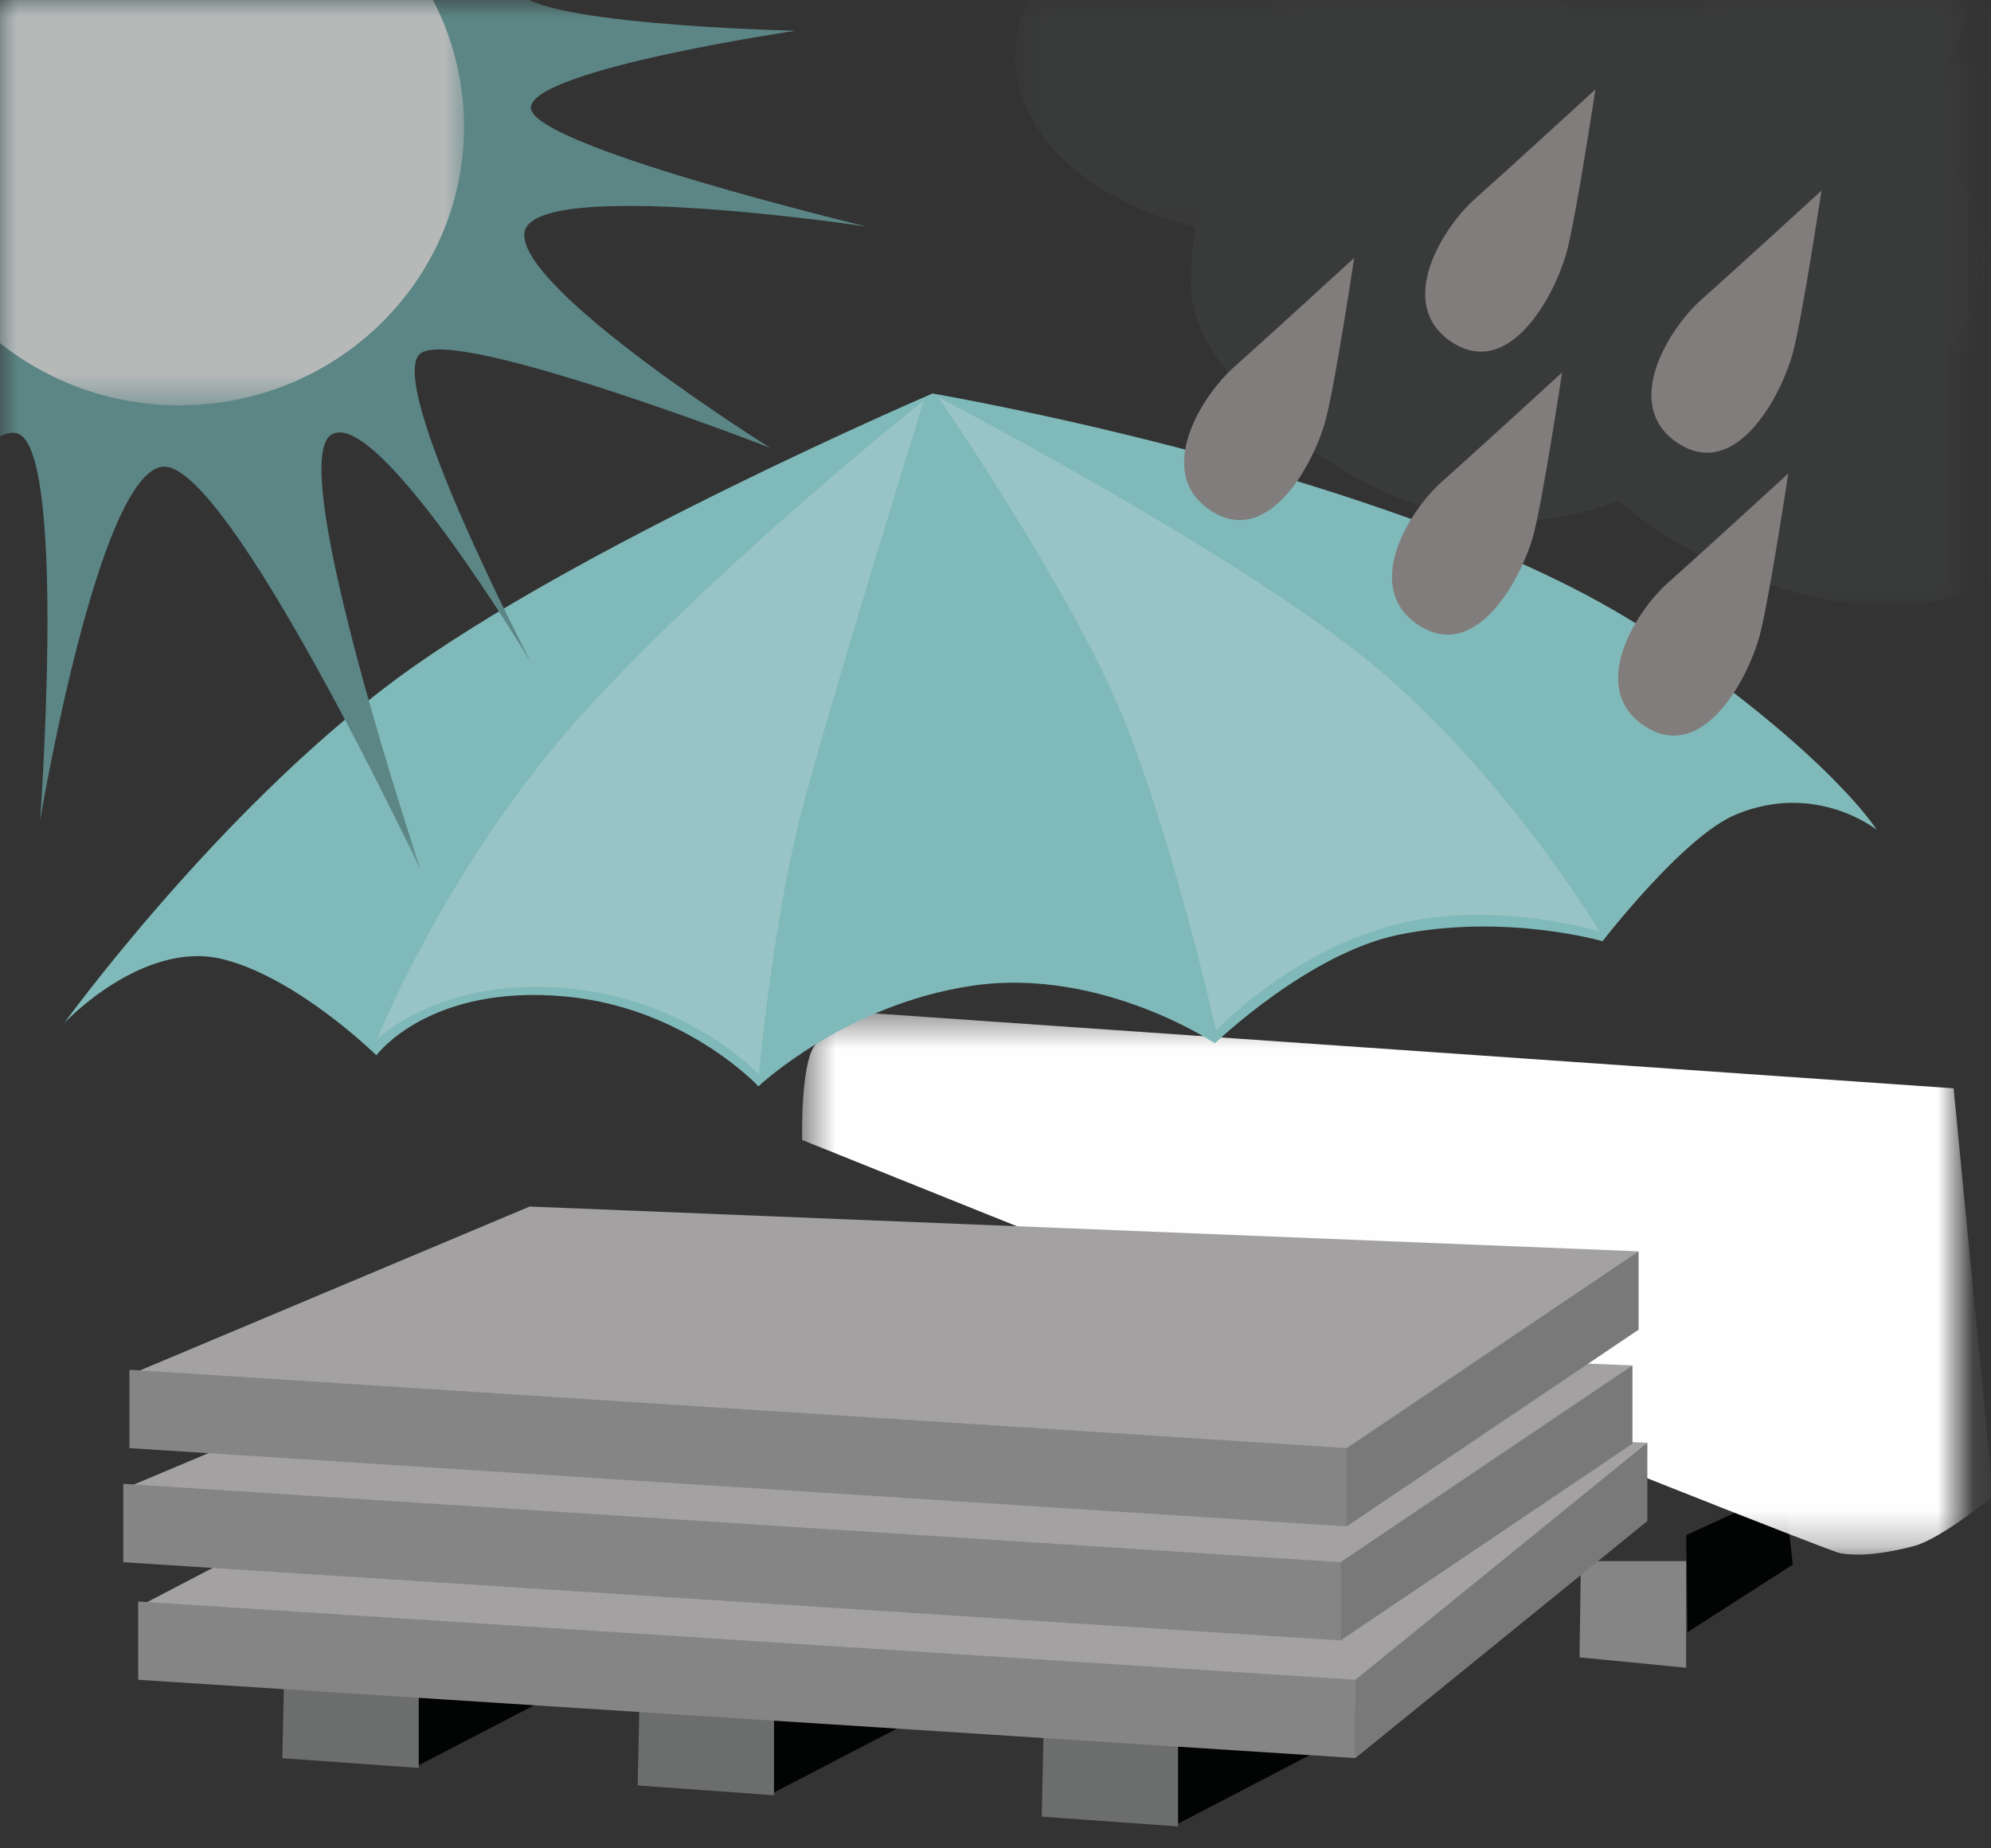
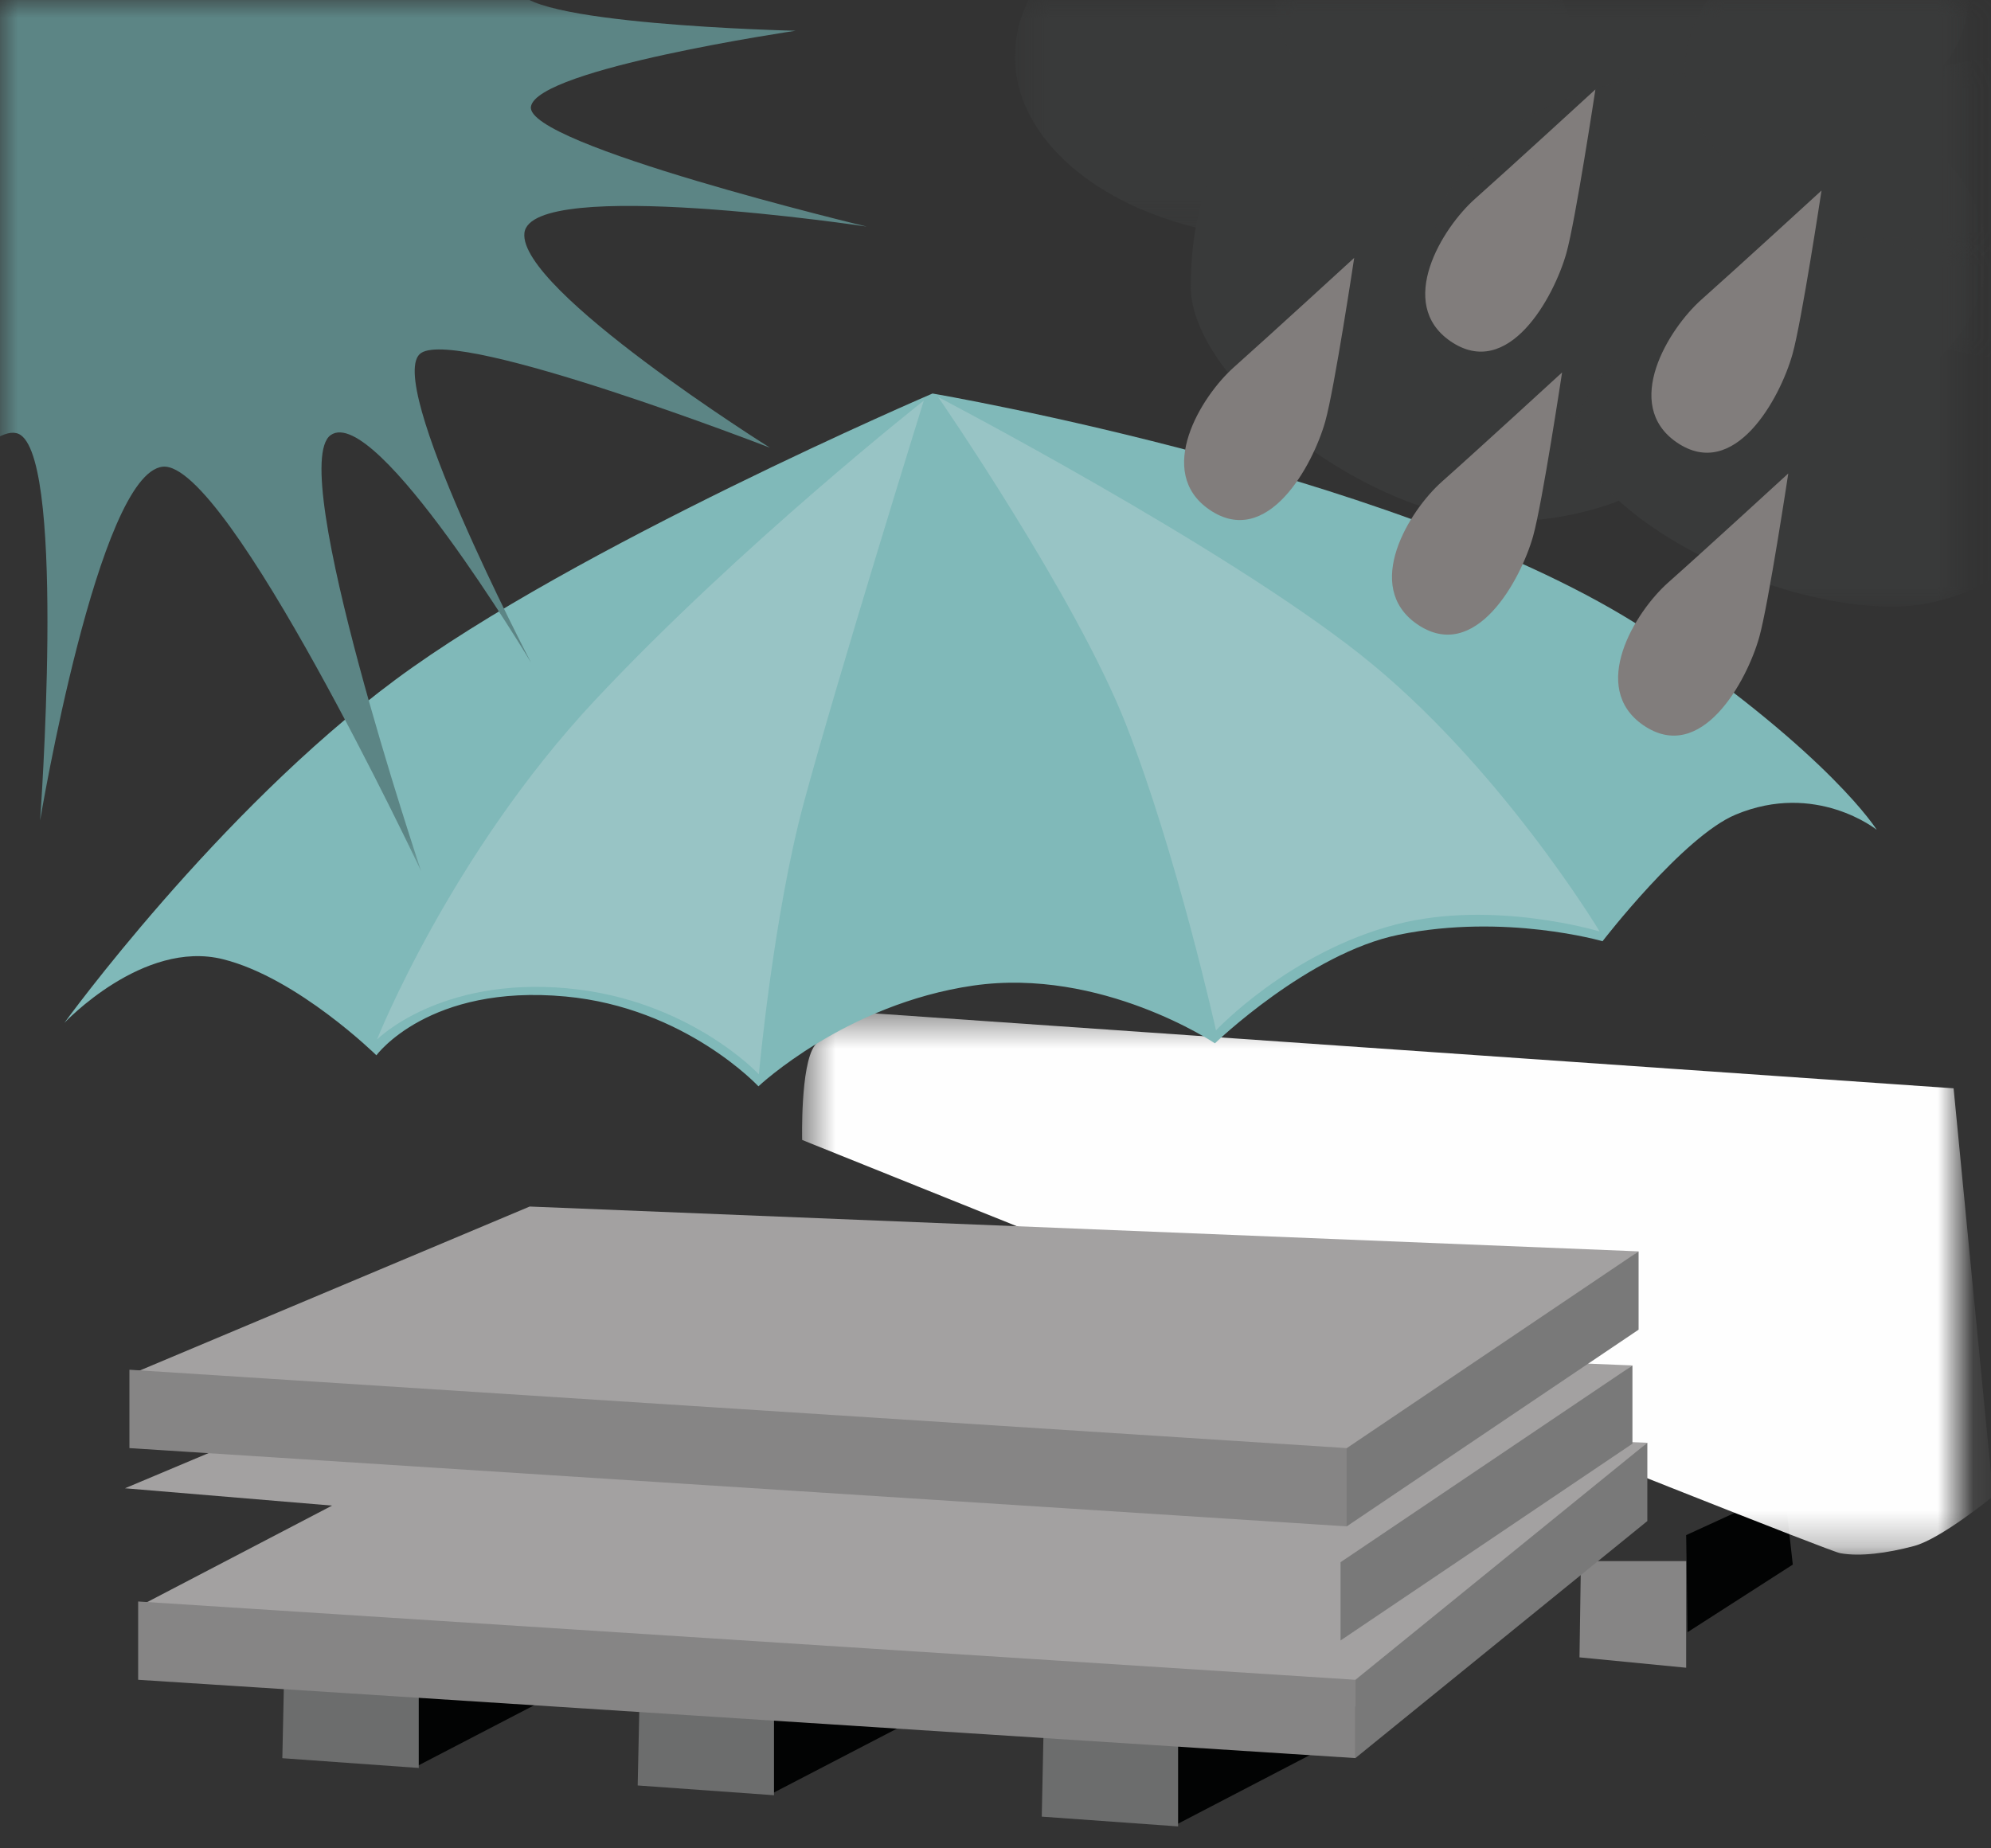
<svg xmlns="http://www.w3.org/2000/svg" width="56" height="52" fill="none">
  <rect width="100%" height="100%" fill="#333333" stroke="none" />
  <path fill-rule="evenodd" clip-rule="evenodd" d="M28.465 44.919l2.96-1.902-.233-2.098-2.766 1.267.039 2.733z" fill="#020303" />
-   <path fill-rule="evenodd" clip-rule="evenodd" d="M29.426 44.919l-3-.293.04-2.707h2.96v3z" fill="#868585" />
  <path fill-rule="evenodd" clip-rule="evenodd" d="M37.466 44.919l2.96-1.902-.233-2.098-2.767 1.268.04 2.732z" fill="#020303" />
  <path fill-rule="evenodd" clip-rule="evenodd" d="M37.426 45.919l-3-.297.042-2.703h2.958v3z" fill="#868585" />
  <path fill-rule="evenodd" clip-rule="evenodd" d="M47.465 45.919l2.96-1.902-.234-2.098-2.765 1.269.039 2.73z" fill="#020303" />
  <path fill-rule="evenodd" clip-rule="evenodd" d="M47.426 46.919l-3-.292.04-2.708h2.96v3z" fill="#868585" />
  <mask id="a" maskUnits="userSpaceOnUse" x="22" y="28" width="34" height="16">
    <path fill-rule="evenodd" clip-rule="evenodd" d="M55.084 28.463v15.273H22.56V28.463h32.524z" fill="#fff" />
  </mask>
  <g mask="url(#a)">
    <path fill-rule="evenodd" clip-rule="evenodd" d="M22.562 32.071s-.053-2.105.353-2.657c.406-.55 1.012-.95 1.012-.95l31.021 2.154 1.114 11.475s-1.47 1.203-2.229 1.402c-.756.202-1.517.302-2.073.202-.558-.1-29.198-11.626-29.198-11.626z" fill="#FEFEFE" />
  </g>
  <path fill-rule="evenodd" clip-rule="evenodd" d="M1.81 28.778s4.294-5.93 9.311-9.655c5.016-3.724 15.107-8.052 15.107-8.052s13.798 2.351 20.41 6.878c4.877 3.338 6.148 5.396 6.148 5.396s-1.708-1.372-3.97-.426c-1.475.617-3.742 3.561-3.742 3.561s-2.732-.794-5.729-.183c-2.541.517-5.173 3.055-5.173 3.055s-3.195-2.142-6.792-1.625c-3.598.52-6.048 2.835-6.048 2.835s-2.058-2.215-5.425-2.527c-3.847-.359-5.32 1.654-5.32 1.654s-2.218-2.18-4.312-2.702c-2.252-.566-4.465 1.791-4.465 1.791z" fill="#80B9B9" />
  <path fill-rule="evenodd" clip-rule="evenodd" d="M15.948 27.803c-3.595-.324-5.344 1.442-5.344 1.442s2.068-5.215 6.154-9.57c4.084-4.353 9.225-8.404 9.225-8.404s-2.42 7.776-3.379 11.33c-.854 3.168-1.26 7.623-1.26 7.623s-1.966-2.112-5.396-2.42zM39.294 26c-3.024.775-5.092 2.988-5.092 2.988s-1.103-4.959-2.524-8.588c-1.422-3.625-5.292-9.231-5.292-9.231s7.957 4.151 11.863 7.235c3.907 3.084 6.744 7.802 6.744 7.802s-2.97-.902-5.699-.206z" fill="#98C4C5" />
  <mask id="b" maskUnits="userSpaceOnUse" x="0" y="0" width="29" height="25">
    <path fill-rule="evenodd" clip-rule="evenodd" d="M28.374 0H0v24.506h28.374V0z" fill="#fff" />
  </mask>
  <g mask="url(#b)">
    <path fill-rule="evenodd" clip-rule="evenodd" d="M-5.955 19.707s5.267-8.354 6.539-7.466c1.27.89.544 10.842.544 10.842s1.635-9.775 3.451-9.953c1.817-.177 7.265 11.376 7.265 11.376S8.03 13.13 9.302 12.24c1.272-.888 5.633 6.399 5.633 6.399s-4.179-8-3.09-8.709c1.09-.713 9.81 2.665 9.81 2.665S14.57 8.152 14.75 6.554c.184-1.6 9.627-.18 9.627-.18s-9.627-2.307-9.443-3.376C15.115 1.933 22.38.865 22.38.865S14.388.688 14.57-.379c.18-1.067 13.803-6.22 13.803-6.22L-8.86-6.956l2.905 26.662z" fill="#5C8585" />
  </g>
  <mask id="c" maskUnits="userSpaceOnUse" x="0" y="0" width="14" height="12">
    <path fill-rule="evenodd" clip-rule="evenodd" d="M0 11.403V0h13.052v11.403H0z" fill="#fff" />
  </mask>
  <g mask="url(#c)">
-     <path fill-rule="evenodd" clip-rule="evenodd" d="M13.052 3.565c0 4.328-3.584 7.838-8.009 7.838-4.421 0-8.005-3.51-8.005-7.838 0-4.327 3.584-7.836 8.005-7.836 4.425 0 8.009 3.51 8.009 7.836z" fill="#B7B9B9" />
-   </g>
+     </g>
  <mask id="d" maskUnits="userSpaceOnUse" x="50" y="1" width="6" height="10">
    <path fill-rule="evenodd" clip-rule="evenodd" d="M55.088 1.51v8.64h-4.644V1.51h4.644z" fill="#fff" />
  </mask>
  <g mask="url(#d)">
    <path fill-rule="evenodd" clip-rule="evenodd" d="M64.52 5.832c0 2.384-3.152 4.318-7.04 4.318-3.886 0-7.036-1.934-7.036-4.318 0-2.387 3.15-4.322 7.037-4.322 3.886 0 7.038 1.935 7.038 4.322z" fill="#393A3A" />
  </g>
  <mask id="e" maskUnits="userSpaceOnUse" x="28" y="0" width="17" height="7">
    <path fill-rule="evenodd" clip-rule="evenodd" d="M28.547.001h15.77v6.735h-15.77V.001z" fill="#fff" />
  </mask>
  <g mask="url(#e)">
    <path fill-rule="evenodd" clip-rule="evenodd" d="M44.316 1.584c0 2.845-3.528 5.152-7.885 5.152-4.355 0-7.884-2.307-7.884-5.152s3.529-5.15 7.884-5.15c4.357 0 7.885 2.305 7.885 5.15z" fill="#393A3A" />
  </g>
  <mask id="f" maskUnits="userSpaceOnUse" x="35" y="0" width="21" height="6">
    <path fill-rule="evenodd" clip-rule="evenodd" d="M35.86.001h19.227V5.03H35.861V0z" fill="#fff" />
  </mask>
  <g mask="url(#f)">
    <path fill-rule="evenodd" clip-rule="evenodd" d="M55.362-.04c0-2.798-4.367-5.067-9.75-5.067-5.385 0-9.751 2.269-9.751 5.067 0 2.801 4.366 5.07 9.751 5.07 5.383 0 9.75-2.269 9.75-5.07z" fill="#393A3A" />
  </g>
  <path fill-rule="evenodd" clip-rule="evenodd" d="M49.088 9.85c0 2.66-3.037 4.82-6.783 4.82-3.746 0-8.813-3.939-8.813-6.604 0-2.66.964-5.689 4.71-5.689 3.745 0 10.886 4.812 10.886 7.473z" fill="#393A3A" />
  <mask id="g" maskUnits="userSpaceOnUse" x="40" y="2" width="16" height="11">
    <path fill-rule="evenodd" clip-rule="evenodd" d="M55.088 2.04v10.306H40.272V2.04h14.816z" fill="#fff" />
  </mask>
  <g mask="url(#g)">
    <path fill-rule="evenodd" clip-rule="evenodd" d="M55.872 7.191c0 2.846-3.493 5.155-7.802 5.155-4.308 0-7.798-2.309-7.798-5.155 0-2.844 3.49-5.15 7.798-5.15 4.31 0 7.802 2.306 7.802 5.15z" fill="#393A3A" />
  </g>
  <mask id="h" maskUnits="userSpaceOnUse" x="44" y="6" width="12" height="12">
    <path fill-rule="evenodd" clip-rule="evenodd" d="M55.087 6.694v10.37H44.36V6.694h10.727z" fill="#fff" />
  </mask>
  <g mask="url(#h)">
    <path fill-rule="evenodd" clip-rule="evenodd" d="M60.449 10.432c0 2.067-3.278 6.632-7.211 6.632-3.934 0-8.878-2.893-8.878-4.958 0-2.064 5.034-5.412 8.967-5.412 3.934 0 7.122 1.673 7.122 3.738z" fill="#393A3A" />
  </g>
  <mask id="i" maskUnits="userSpaceOnUse" x="47" y="0" width="9" height="8">
    <path fill-rule="evenodd" clip-rule="evenodd" d="M47.392.001h7.695V7.19h-7.695V0z" fill="#fff" />
  </mask>
  <g mask="url(#i)">
    <path fill-rule="evenodd" clip-rule="evenodd" d="M65.028 1.956c0 2.892-3.949 5.233-8.818 5.233-4.87 0-8.818-2.341-8.818-5.233 0-2.891 3.948-5.236 8.818-5.236 4.87 0 8.818 2.345 8.818 5.236z" fill="#393A3A" />
  </g>
  <path fill-rule="evenodd" clip-rule="evenodd" d="M38.09 7.254s-2.446 2.243-3.377 3.07c-.933.826-2.236 2.955-.7 4.012 1.63 1.123 2.912-1.237 3.262-2.479.257-.908.814-4.603.814-4.603zm5.846 3.224s-2.443 2.243-3.377 3.07c-.932.827-2.235 2.955-.699 4.013 1.633 1.12 2.912-1.239 3.262-2.48.256-.91.814-4.603.814-4.603zm6.362 2.842s-2.446 2.245-3.378 3.069c-.931.826-2.236 2.955-.7 4.013 1.632 1.12 2.914-1.238 3.262-2.477.257-.911.816-4.604.816-4.604zm.935-7.96s-2.445 2.242-3.378 3.069c-.93.828-2.235 2.956-.698 4.014 1.63 1.12 2.912-1.239 3.26-2.48.257-.909.816-4.603.816-4.603zm-6.36-2.844s-2.447 2.245-3.377 3.07c-.934.824-2.238 2.955-.7 4.013 1.63 1.12 2.912-1.239 3.261-2.478.256-.91.816-4.605.816-4.605z" fill="#817D7C" />
  <path fill-rule="evenodd" clip-rule="evenodd" d="M11.678 49.714l4.106-2.134-.324-2.355-3.835 1.425.053 3.064z" fill="#020303" />
-   <path fill-rule="evenodd" clip-rule="evenodd" d="M11.778 49.739l-3.837-.275.054-2.517h3.783v2.792z" fill="#6C6D6D" />
+   <path fill-rule="evenodd" clip-rule="evenodd" d="M11.778 49.739l-3.837-.275.054-2.517h3.783z" fill="#6C6D6D" />
  <path fill-rule="evenodd" clip-rule="evenodd" d="M21.671 50.48l4.107-2.134-.324-2.355-3.838 1.424.055 3.065z" fill="#020303" />
  <path fill-rule="evenodd" clip-rule="evenodd" d="M21.77 50.506l-3.834-.275.054-2.518h3.78v2.793z" fill="#6C6D6D" />
  <path fill-rule="evenodd" clip-rule="evenodd" d="M33.037 51.357l4.106-2.137-.323-2.353-3.837 1.425.054 3.065z" fill="#020303" />
  <path fill-rule="evenodd" clip-rule="evenodd" d="M33.136 51.383l-3.835-.275.053-2.518h3.782v2.793z" fill="#6C6D6D" />
  <path fill-rule="evenodd" clip-rule="evenodd" d="M46.333 40.59l-31.19-1.262-11.21 5.852 34.15 2.853 8.25-7.443z" fill="#A3A1A1" />
  <path fill-rule="evenodd" clip-rule="evenodd" d="M38.123 49.461L3.886 47.258v-2.203l34.237 2.203v2.203z" fill="#868585" />
  <path fill-rule="evenodd" clip-rule="evenodd" d="M46.333 40.59l-8.209 6.668v2.202l8.21-6.668V40.59z" fill="#797979" />
  <path fill-rule="evenodd" clip-rule="evenodd" d="M45.915 38.414l-31.19-1.261-11.21 4.717 34.149 2.857 8.25-6.313z" fill="#A3A1A1" />
-   <path fill-rule="evenodd" clip-rule="evenodd" d="M37.705 46.152L3.467 43.95v-2.206l34.238 2.206v2.202z" fill="#868585" />
  <path fill-rule="evenodd" clip-rule="evenodd" d="M45.915 38.415l-8.21 5.535v2.202l8.21-5.536v-2.2z" fill="#797979" />
  <path fill-rule="evenodd" clip-rule="evenodd" d="M46.088 35.205l-31.19-1.261L3.685 38.66l34.15 2.855 8.252-6.31z" fill="#A3A1A1" />
  <path fill-rule="evenodd" clip-rule="evenodd" d="M37.877 42.942L3.64 40.74v-2.205l34.238 2.205v2.202z" fill="#868585" />
  <path fill-rule="evenodd" clip-rule="evenodd" d="M46.088 35.205l-8.21 5.537v2.2l8.21-5.534v-2.203z" fill="#797979" />
</svg>